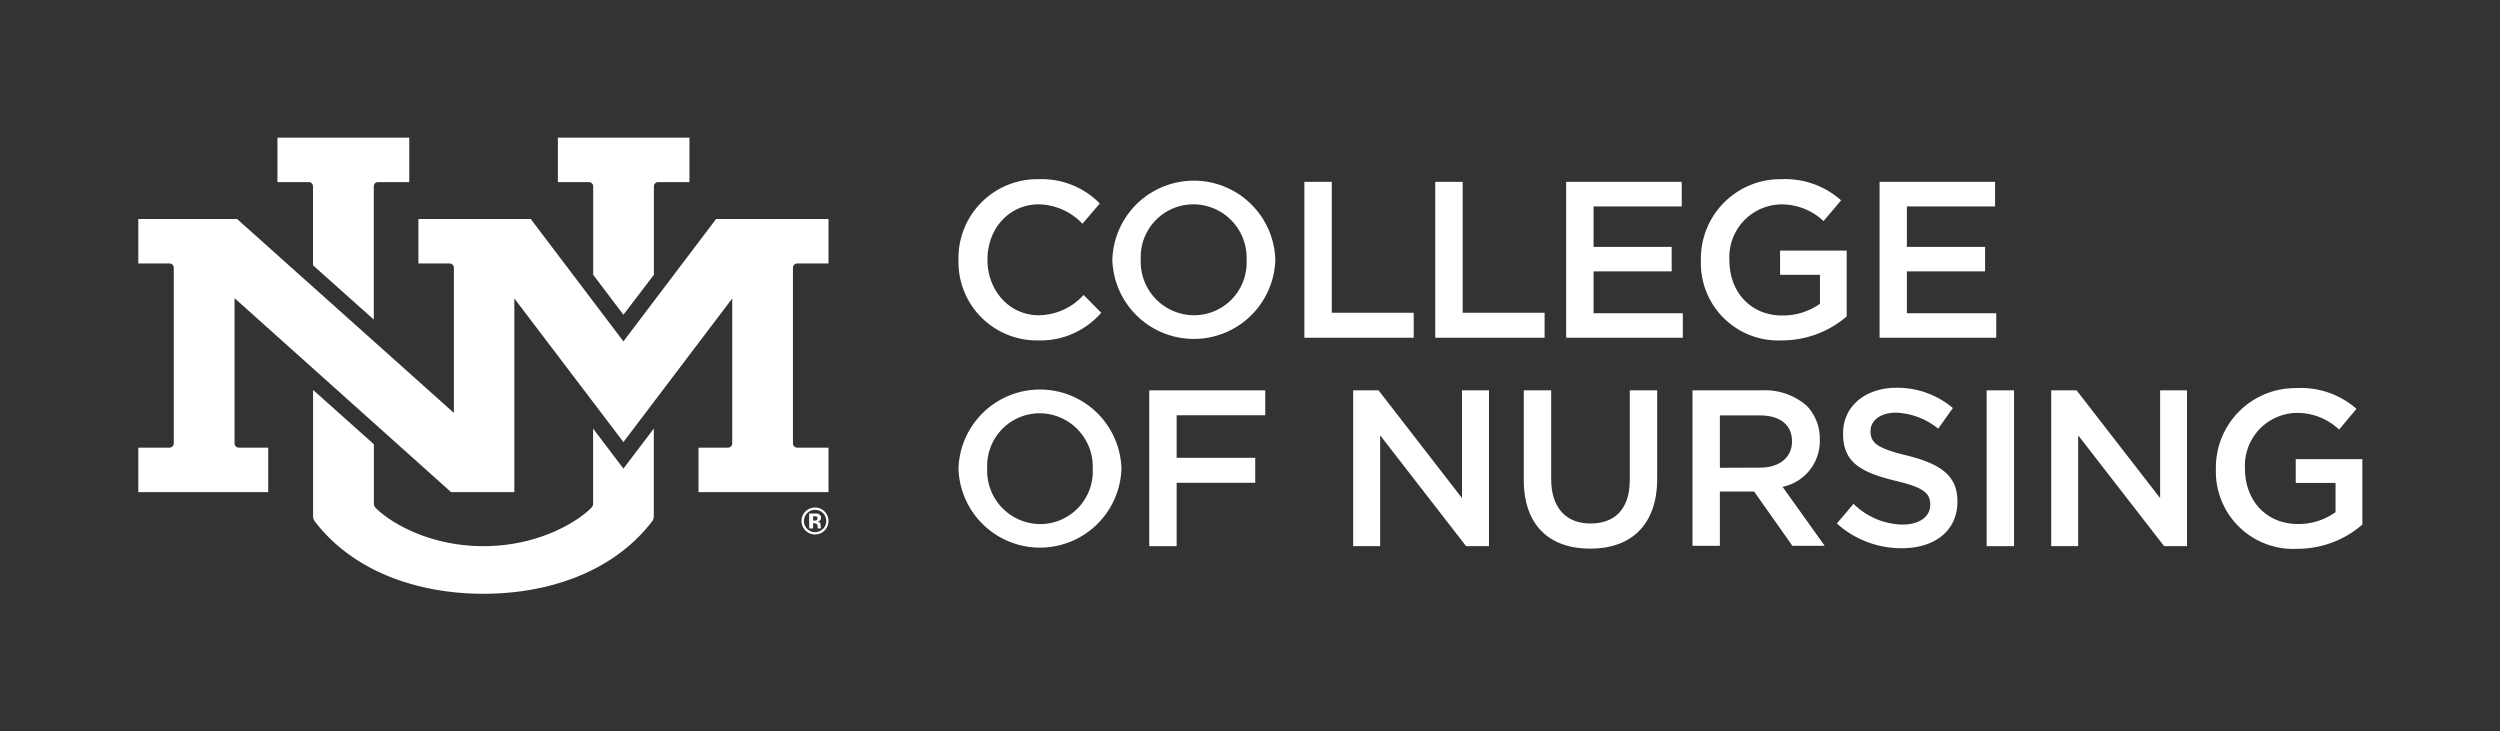
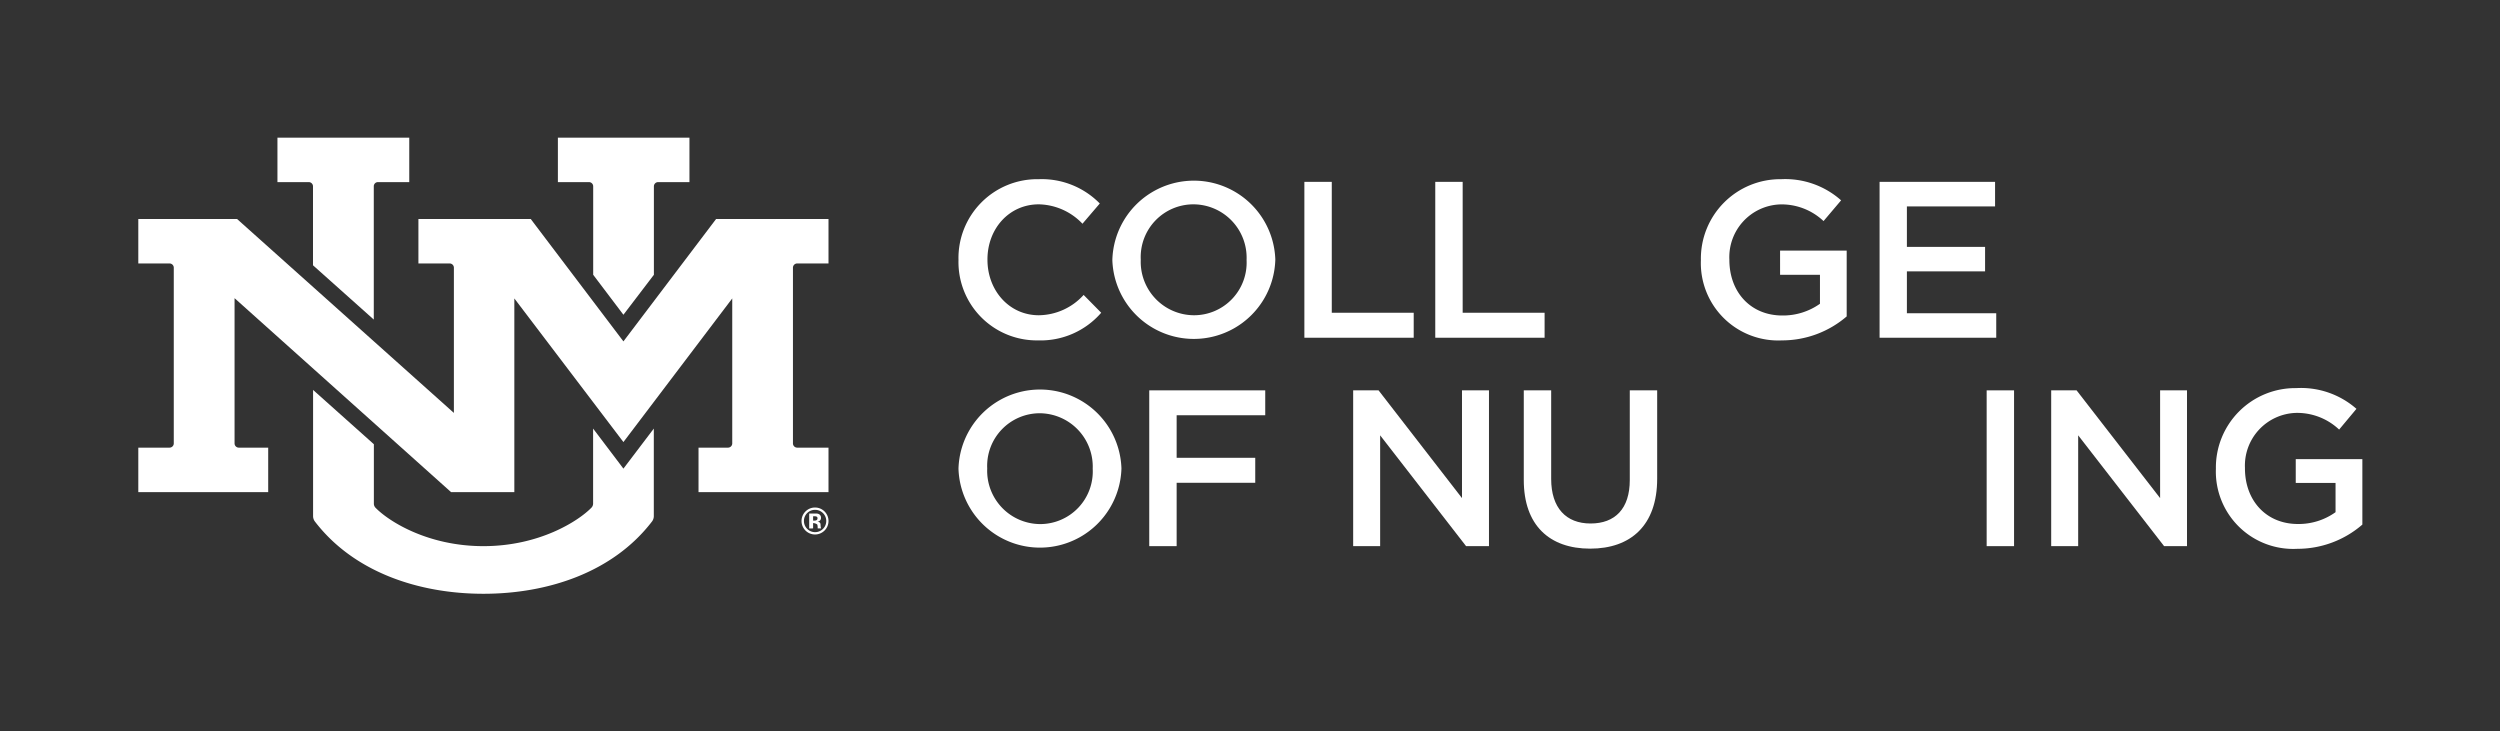
<svg xmlns="http://www.w3.org/2000/svg" id="Layer_1" data-name="Layer 1" viewBox="0 0 300.24 87.84">
  <rect x="0" y="0" width="300.24" height="87.84" fill="#333333" stroke="none" />
  <defs>
    <style>.cls-1{fill:#fff;}</style>
  </defs>
  <path class="cls-1" d="M115.11,31.25V31.2a9.47,9.47,0,0,1,9.65-9.68,9.75,9.75,0,0,1,7.32,2.92L130,26.87a7.43,7.43,0,0,0-5.24-2.33c-3.58,0-6.17,2.94-6.17,6.61v.05c0,3.66,2.59,6.66,6.17,6.66a7.36,7.36,0,0,0,5.38-2.44l2.11,2.14a9.63,9.63,0,0,1-7.59,3.32A9.41,9.41,0,0,1,115.11,31.25Z" />
  <path class="cls-1" d="M133.59,31.25V31.2a9.79,9.79,0,0,1,19.57-.05v.05a9.79,9.79,0,0,1-19.57.05Zm16.12,0V31.2a6.41,6.41,0,0,0-6.36-6.66A6.33,6.33,0,0,0,137,31.15v.05a6.42,6.42,0,0,0,6.37,6.66A6.32,6.32,0,0,0,149.71,31.25Z" />
  <polygon class="cls-1" points="156.65 21.84 159.94 21.84 159.94 37.56 169.78 37.56 169.78 40.56 156.65 40.56 156.65 21.84" />
  <polygon class="cls-1" points="172.37 21.84 175.66 21.84 175.66 37.56 185.5 37.56 185.5 40.56 172.37 40.56 172.37 21.84" />
-   <polygon class="cls-1" points="188.09 21.84 201.97 21.84 201.97 24.79 191.38 24.79 191.38 29.65 200.76 29.65 200.76 32.59 191.38 32.59 191.38 37.62 202.1 37.62 202.1 40.56 188.09 40.56 188.09 21.84" />
  <path class="cls-1" d="M204.27,31.25V31.2a9.54,9.54,0,0,1,9.65-9.68,10.1,10.1,0,0,1,7.19,2.54L219,26.55a7.34,7.34,0,0,0-5.24-2,6.33,6.33,0,0,0-6.07,6.61v.05c0,3.85,2.54,6.68,6.36,6.68a7.67,7.67,0,0,0,4.52-1.41V33h-4.79V30.1h8V38A11.91,11.91,0,0,1,214,40.88,9.29,9.29,0,0,1,204.27,31.25Z" />
  <polygon class="cls-1" points="225.73 21.84 239.6 21.84 239.6 24.79 229.01 24.79 229.01 29.65 238.4 29.65 238.4 32.59 229.01 32.59 229.01 37.62 239.74 37.62 239.74 40.56 225.73 40.56 225.73 21.84" />
  <path class="cls-1" d="M115.11,56.29v0a9.79,9.79,0,0,1,19.57-.06v.06a9.79,9.79,0,0,1-19.57,0Zm16.12,0v0a6.41,6.41,0,0,0-6.36-6.66,6.32,6.32,0,0,0-6.31,6.6v.06a6.4,6.4,0,0,0,6.36,6.65A6.32,6.32,0,0,0,131.23,56.29Z" />
  <polygon class="cls-1" points="138.02 46.88 151.95 46.88 151.95 49.87 141.31 49.87 141.31 54.98 150.75 54.98 150.75 57.98 141.31 57.98 141.31 65.59 138.02 65.59 138.02 46.88" />
  <polygon class="cls-1" points="162.51 46.88 165.56 46.88 175.58 59.82 175.58 46.88 178.82 46.88 178.82 65.59 176.07 65.59 165.75 52.28 165.75 65.59 162.51 65.59 162.51 46.88" />
  <path class="cls-1" d="M183,57.65V46.88h3.29V57.52c0,3.48,1.79,5.35,4.73,5.35s4.71-1.77,4.71-5.22V46.88h3.29V57.49c0,5.59-3.16,8.4-8.05,8.4S183,63.08,183,57.65Z" />
-   <path class="cls-1" d="M203.26,46.88h8.34a7.57,7.57,0,0,1,5.4,1.87,5.67,5.67,0,0,1,1.55,4v.05a5.62,5.62,0,0,1-4.47,5.67l5.06,7.08h-3.88l-4.6-6.52h-4.11v6.52h-3.29Zm8.1,9.28c2.35,0,3.85-1.23,3.85-3.13V53c0-2-1.45-3.11-3.88-3.11h-4.78v6.29Z" />
-   <path class="cls-1" d="M220.6,62.87l2-2.36A8.62,8.62,0,0,0,228.49,63c2,0,3.32-.94,3.32-2.36v-.05c0-1.34-.75-2.06-4.23-2.86-4-1-6.23-2.14-6.23-5.59V52c0-3.21,2.68-5.43,6.39-5.43A10.34,10.34,0,0,1,234.53,49l-1.76,2.48a8.55,8.55,0,0,0-5.08-1.92c-1.93,0-3.05,1-3.05,2.22v0c0,1.44.86,2.08,4.44,2.94,3.95,1,6,2.38,6,5.48v.05c0,3.51-2.75,5.59-6.68,5.59A11.57,11.57,0,0,1,220.6,62.87Z" />
  <rect class="cls-1" x="238.59" y="46.88" width="3.29" height="18.71" />
  <polygon class="cls-1" points="246.34 46.88 249.39 46.88 259.42 59.82 259.42 46.88 262.65 46.88 262.65 65.59 259.9 65.59 249.58 52.28 249.58 65.59 246.34 65.59 246.34 46.88" />
  <path class="cls-1" d="M266.12,56.29v0a9.54,9.54,0,0,1,9.65-9.68A10.1,10.1,0,0,1,283,49.1l-2.08,2.49a7.34,7.34,0,0,0-5.24-2,6.33,6.33,0,0,0-6.07,6.6v.06c0,3.85,2.54,6.68,6.36,6.68a7.6,7.6,0,0,0,4.52-1.42V58h-4.78V55.14h8V63a11.9,11.9,0,0,1-7.8,2.91A9.29,9.29,0,0,1,266.12,56.29Z" />
  <path class="cls-1" d="M37.08,21.87H33.32V16.53H49.15v5.34H45.39a.5.5,0,0,0-.5.51v16l-7.3-6.52V22.38A.51.51,0,0,0,37.08,21.87Zm34.16.51V33l3.63,4.8L78.53,33V22.38a.51.51,0,0,1,.51-.51H82.8V16.53H67v5.34h3.76A.51.51,0,0,1,71.24,22.38Zm24.5,9.26H99.5V26.3H86L74.87,41,63.74,26.3H50.25v5.34H54a.51.51,0,0,1,.51.51V49.59L28.47,26.3H16.61v5.34h3.75a.51.51,0,0,1,.51.51v21.1a.51.51,0,0,1-.51.51H16.61V59.1h15.6V53.76H28.68a.51.51,0,0,1-.51-.51V35.81l26,23.29h7.6V35.84L74.87,53.09,87.94,35.84V53.25a.51.51,0,0,1-.51.51H83.89V59.1H99.5V53.76H95.74a.51.51,0,0,1-.51-.51V32.15A.51.51,0,0,1,95.74,31.64ZM71.23,51.47v9A.72.72,0,0,1,71,61c-1.56,1.58-6.22,4.59-12.94,4.59s-11.38-3-12.94-4.59a.71.71,0,0,1-.22-.53V53.35l-7.3-6.52V62a1.08,1.08,0,0,0,.21.62c4.7,6.14,12.56,8.69,20.25,8.69s15.55-2.55,20.25-8.69a1.08,1.08,0,0,0,.21-.62V51.47l-3.65,4.81ZM97.88,64.19a1.62,1.62,0,0,1,0-3.24,1.62,1.62,0,1,1,0,3.24Zm-1.33-1.62a1.34,1.34,0,1,0,1.33-1.34A1.33,1.33,0,0,0,96.55,62.57Zm.63.9v-1.8H98c.35,0,.6.17.6.52a.43.43,0,0,1-.44.45c.55.11.3.36.45.82H98.2c0-.11,0-.4-.06-.47s-.3-.17-.49-.17v.64ZM97.76,62h-.11v.52h.18c.2,0,.35-.07.35-.28S98,62,97.76,62Z" />
</svg>